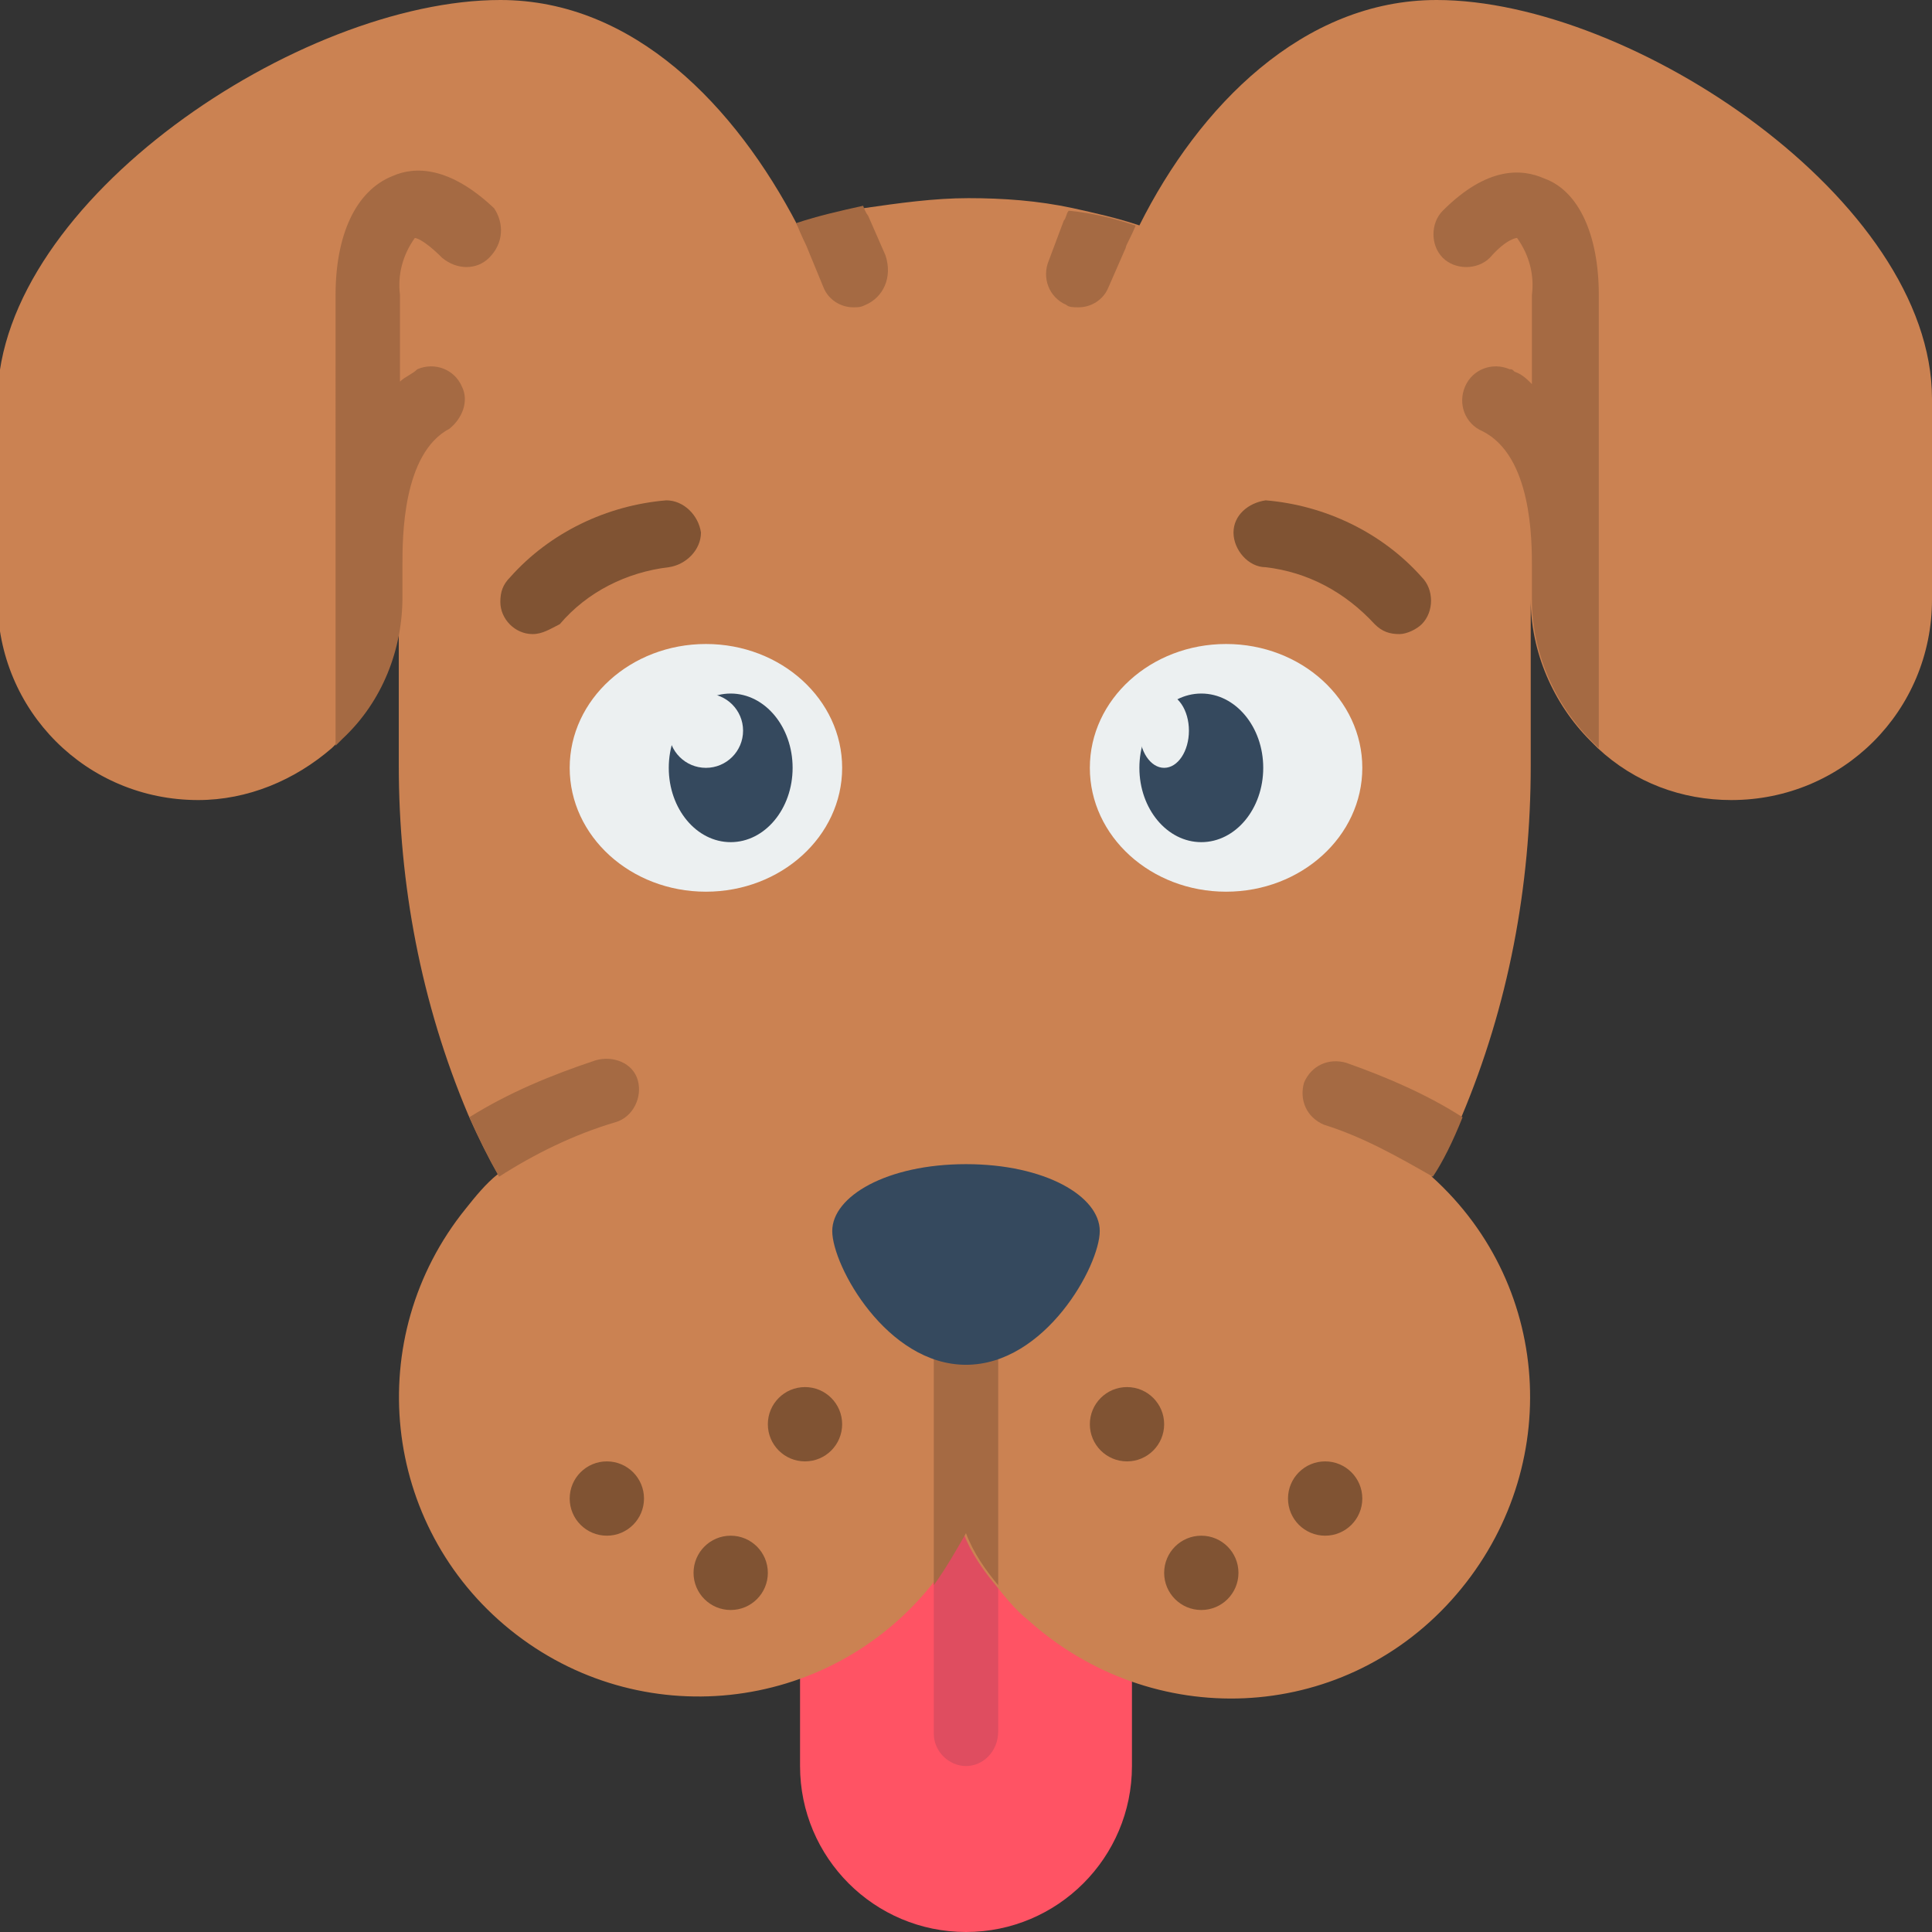
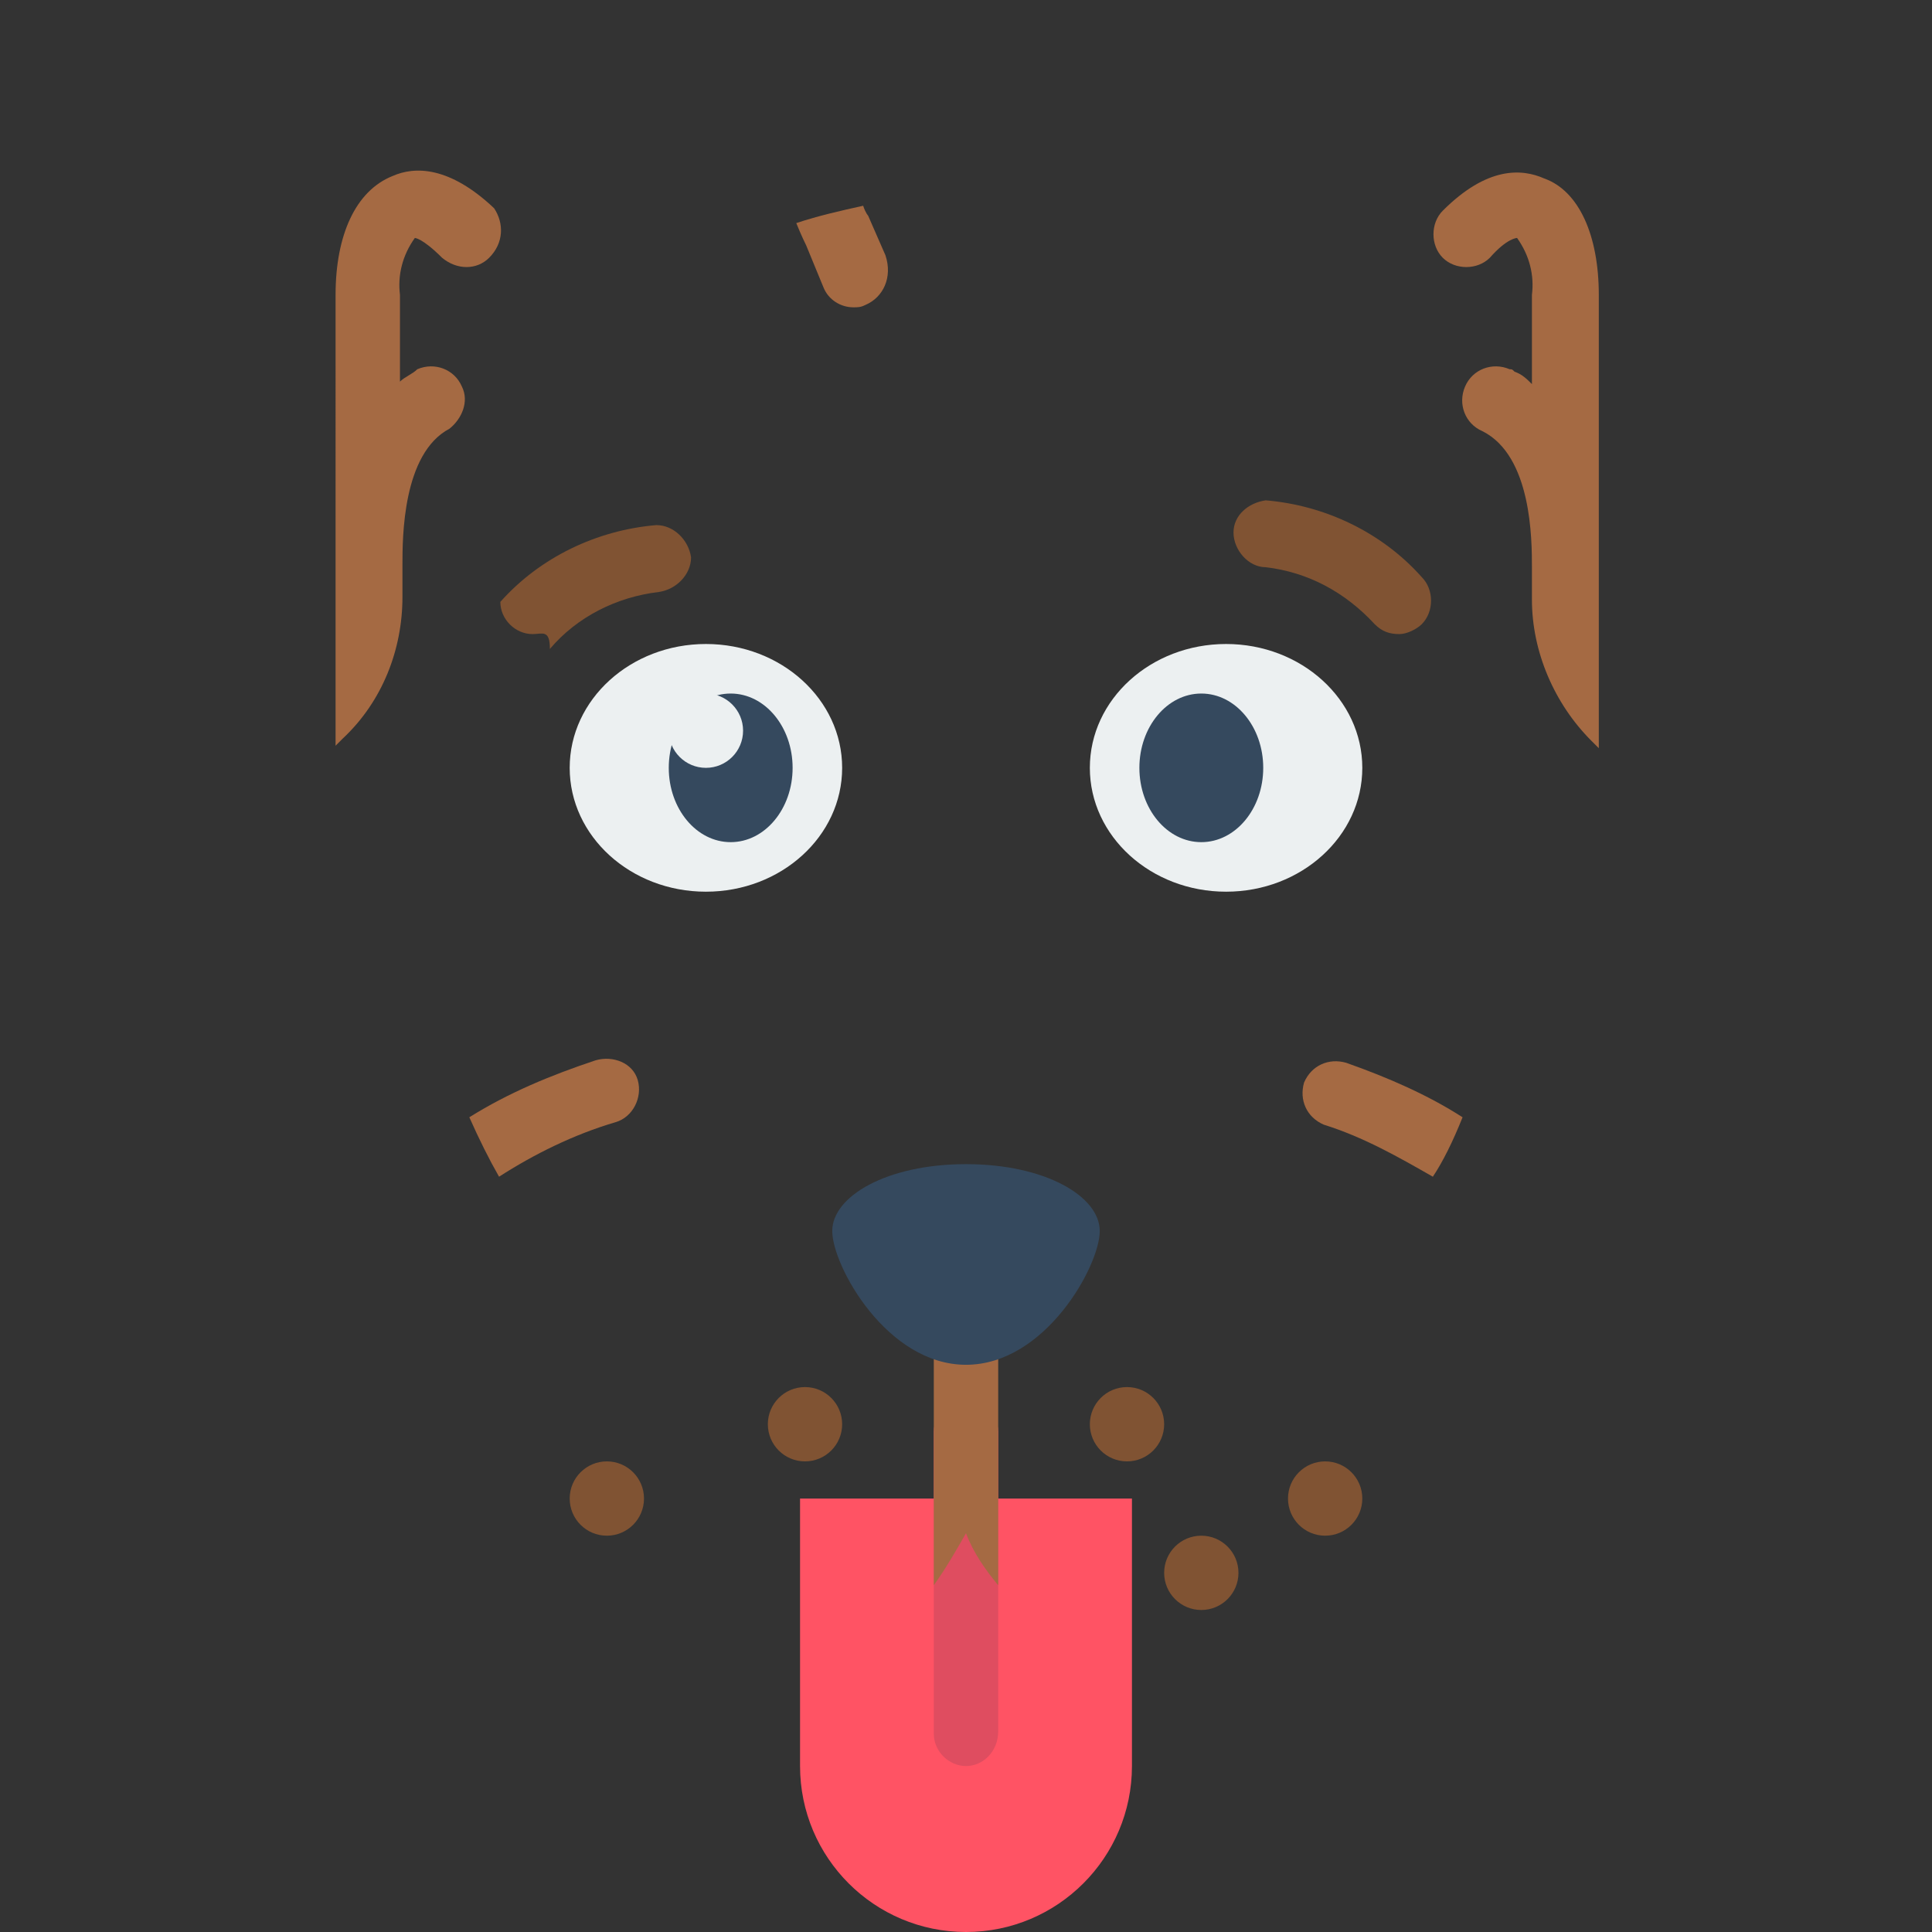
<svg xmlns="http://www.w3.org/2000/svg" version="1.0" id="Page-1" x="0px" y="0px" viewBox="0 0 78 78" style="enable-background:new 0 0 78 78;" xml:space="preserve">
  <rect x="0" y="0" width="78" height="78" fill="#333333" stroke="none" />
  <style type="text/css">
	.st0{fill:#FF5364;}
	.st1{fill:#DF4D60;}
	.st2{fill:#CB8252;}
	.st3{fill:#A56A43;}
	.st4{fill:#ECF0F1;}
	.st5{fill:#805333;}
	.st6{fill:#35495E;}
</style>
  <g id="_001---Dog" transform="translate(0 0)">
    <path id="Shape" class="st0" d="M45.7,60.5v10.8c0,3.7-3,6.7-6.7,6.7c-3.7,0-6.7-3-6.7-6.7c0,0,0,0,0,0V60.5H45.7z" />
    <path id="Shape-2" class="st1" d="M39,71.3c-0.7,0-1.3-0.6-1.3-1.3V57.8c0-0.7,0.6-1.3,1.3-1.3s1.3,0.6,1.3,1.3v12.1   C40.3,70.7,39.7,71.3,39,71.3L39,71.3z" />
-     <path id="Shape-3" class="st2" d="M78,16.1v8.1c0,4.5-3.6,8.1-8.1,8.1l0,0c-2,0-3.9-0.7-5.4-2.1c-0.1-0.1-0.2-0.2-0.3-0.3   c-1.5-1.5-2.4-3.6-2.4-5.7v6.7c0,4.9-0.9,9.7-2.8,14.2c-0.4,1-0.8,1.8-1.2,2.4c5,4.5,5.3,12.1,0.8,17.1s-12.1,5.3-17.1,0.8   c-0.5-0.4-0.9-0.9-1.3-1.4c-0.5-0.6-1-1.3-1.3-2.1c-0.4,0.7-0.8,1.4-1.3,2.1c-4.2,5.2-11.8,6-17,1.8s-6-11.8-1.8-17   c0.4-0.5,0.8-1,1.3-1.4c0,0,0,0,0,0c-0.4-0.7-0.8-1.5-1.2-2.4c-1.9-4.5-2.8-9.3-2.8-14.1v-6.7c0,2.1-0.8,4.2-2.4,5.7   c-0.1,0.1-0.2,0.2-0.3,0.3c-1.5,1.3-3.4,2.1-5.4,2.1c-4.5,0-8.1-3.6-8.1-8.1c0,0,0,0,0,0v-8.1C0,8.1,12.1,0,20.2,0   c5.4,0,9.5,4.3,12,9.1c0.9-0.3,1.8-0.5,2.7-0.7c1.4-0.2,2.8-0.4,4.2-0.4c1.4,0,2.8,0.1,4.2,0.4c0.9,0.2,1.8,0.4,2.7,0.7   c2.4-4.8,6.6-9.1,12-9.1C65.9,0,78,8.1,78,16.1z" />
    <g id="Group_1446" transform="translate(13.448 6.907)">
      <path id="Shape-4" class="st3" d="M45.6,38.2c-0.4,1-0.8,1.8-1.2,2.4c-1.4-0.8-2.8-1.6-4.4-2.1c-0.7-0.3-1-1-0.8-1.7c0,0,0,0,0,0    c0.3-0.7,1-1,1.7-0.8C42.6,36.6,44.2,37.3,45.6,38.2z" />
      <path id="Shape-5" class="st3" d="M11.4,38.4c-1.7,0.5-3.3,1.3-4.7,2.2c-0.4-0.7-0.8-1.5-1.2-2.4c1.6-1,3.3-1.7,5.1-2.3    c0.7-0.2,1.5,0.1,1.7,0.8S12.1,38.2,11.4,38.4L11.4,38.4z" />
      <path id="Shape-6" class="st3" d="M21.5,5.4c-0.2,0.1-0.3,0.1-0.5,0.1c-0.5,0-1-0.3-1.2-0.8L19.1,3c0,0-0.2-0.4-0.4-0.9    c0.9-0.3,1.8-0.5,2.7-0.7c0.1,0.3,0.2,0.4,0.2,0.4l0.7,1.6C22.6,4.3,22.2,5.1,21.5,5.4C21.5,5.4,21.5,5.4,21.5,5.4z" />
-       <path id="Shape-7" class="st3" d="M32.4,2.2C32.2,2.7,32,3,32,3.1l-0.7,1.6c-0.2,0.5-0.7,0.8-1.2,0.8c-0.2,0-0.4,0-0.5-0.1    c-0.7-0.3-1-1.1-0.7-1.8L29.5,2c0.1-0.1,0.1-0.3,0.2-0.4C30.7,1.7,31.5,1.9,32.4,2.2L32.4,2.2z" />
      <path id="Shape-8" class="st3" d="M6.3,3.5C5.8,4,5,4,4.4,3.5C3.6,2.7,3.3,2.7,3.3,2.7C2.8,3.4,2.6,4.2,2.7,5v3.5    C2.9,8.3,3.2,8.2,3.4,8c0.7-0.3,1.5,0,1.8,0.7c0.3,0.6,0,1.3-0.5,1.7c-1.9,1-1.9,4.4-1.9,5.5v1.3c0,2.1-0.8,4.2-2.4,5.7    c-0.1,0.1-0.2,0.2-0.3,0.3V5c0-2.4,0.8-4.2,2.3-4.8c0.9-0.4,2.3-0.4,4.1,1.3C6.9,2.1,6.9,2.9,6.3,3.5L6.3,3.5z" />
      <path id="Shape-9" class="st3" d="M51.1,5v18.3c-0.1-0.1-0.2-0.2-0.3-0.3c-1.5-1.5-2.4-3.6-2.4-5.7V16c0-1.1,0-4.5-2-5.5    c-0.7-0.3-1-1.1-0.7-1.8C46,8,46.8,7.7,47.5,8c0.1,0,0.1,0,0.2,0.1c0.3,0.1,0.5,0.3,0.7,0.5V5c0.1-0.8-0.1-1.6-0.6-2.3    c0,0-0.4,0-1.1,0.8c-0.5,0.5-1.4,0.5-1.9,0s-0.5-1.4,0-1.9l0,0c1.8-1.8,3.2-1.7,4.1-1.3C50.3,0.8,51.1,2.6,51.1,5z" />
    </g>
    <ellipse id="Oval" class="st4" cx="28.5" cy="31" rx="5.5" ry="5" />
    <ellipse id="Oval-2" class="st4" cx="49.5" cy="31" rx="5.5" ry="5" />
-     <path id="Shape-10" class="st5" d="M21.5,25.6c-0.7,0-1.3-0.6-1.3-1.3c0-0.4,0.1-0.7,0.4-1c1.6-1.8,3.9-2.9,6.3-3.1   c0.7,0,1.3,0.6,1.4,1.3c0,0.7-0.6,1.3-1.3,1.4c-1.7,0.2-3.3,1-4.4,2.3C22.2,25.4,21.9,25.6,21.5,25.6L21.5,25.6z" />
+     <path id="Shape-10" class="st5" d="M21.5,25.6c-0.7,0-1.3-0.6-1.3-1.3c1.6-1.8,3.9-2.9,6.3-3.1   c0.7,0,1.3,0.6,1.4,1.3c0,0.7-0.6,1.3-1.3,1.4c-1.7,0.2-3.3,1-4.4,2.3C22.2,25.4,21.9,25.6,21.5,25.6L21.5,25.6z" />
    <path id="Shape-11" class="st5" d="M56.5,25.6c-0.4,0-0.7-0.1-1-0.4c-1.2-1.3-2.7-2.1-4.4-2.3c-0.7,0-1.3-0.7-1.3-1.4   c0-0.7,0.6-1.2,1.3-1.3c2.4,0.2,4.7,1.3,6.3,3.1c0.5,0.5,0.5,1.4,0,1.9C57.2,25.4,56.8,25.6,56.5,25.6L56.5,25.6z" />
    <path id="Shape-12" class="st3" d="M40.3,52.4v11.6c-0.5-0.6-1-1.3-1.3-2.1c-0.4,0.7-0.8,1.4-1.3,2.1V52.4H40.3z" />
    <circle id="Oval-3" class="st5" cx="32.5" cy="57.5" r="1.5" />
-     <circle id="Oval-4" class="st5" cx="29.5" cy="63.5" r="1.5" />
    <circle id="Oval-5" class="st5" cx="24.5" cy="60.5" r="1.5" />
    <circle id="Oval-6" class="st5" cx="45.5" cy="57.5" r="1.5" />
    <circle id="Oval-7" class="st5" cx="48.5" cy="63.5" r="1.5" />
    <circle id="Oval-8" class="st5" cx="53.5" cy="60.5" r="1.5" />
    <path id="Shape-13" class="st6" d="M39,55.1c3.2,0,5.4-4,5.4-5.4s-2.2-2.7-5.4-2.7s-5.4,1.3-5.4,2.7S35.8,55.1,39,55.1z" />
    <ellipse id="Oval-9" class="st6" cx="29.5" cy="31" rx="2.5" ry="3" />
    <ellipse id="Oval-10" class="st6" cx="48.5" cy="31" rx="2.5" ry="3" />
    <circle id="Oval-11" class="st4" cx="28.5" cy="29.5" r="1.5" />
-     <ellipse id="Oval-12" class="st4" cx="47" cy="29.5" rx="1" ry="1.5" />
  </g>
</svg>